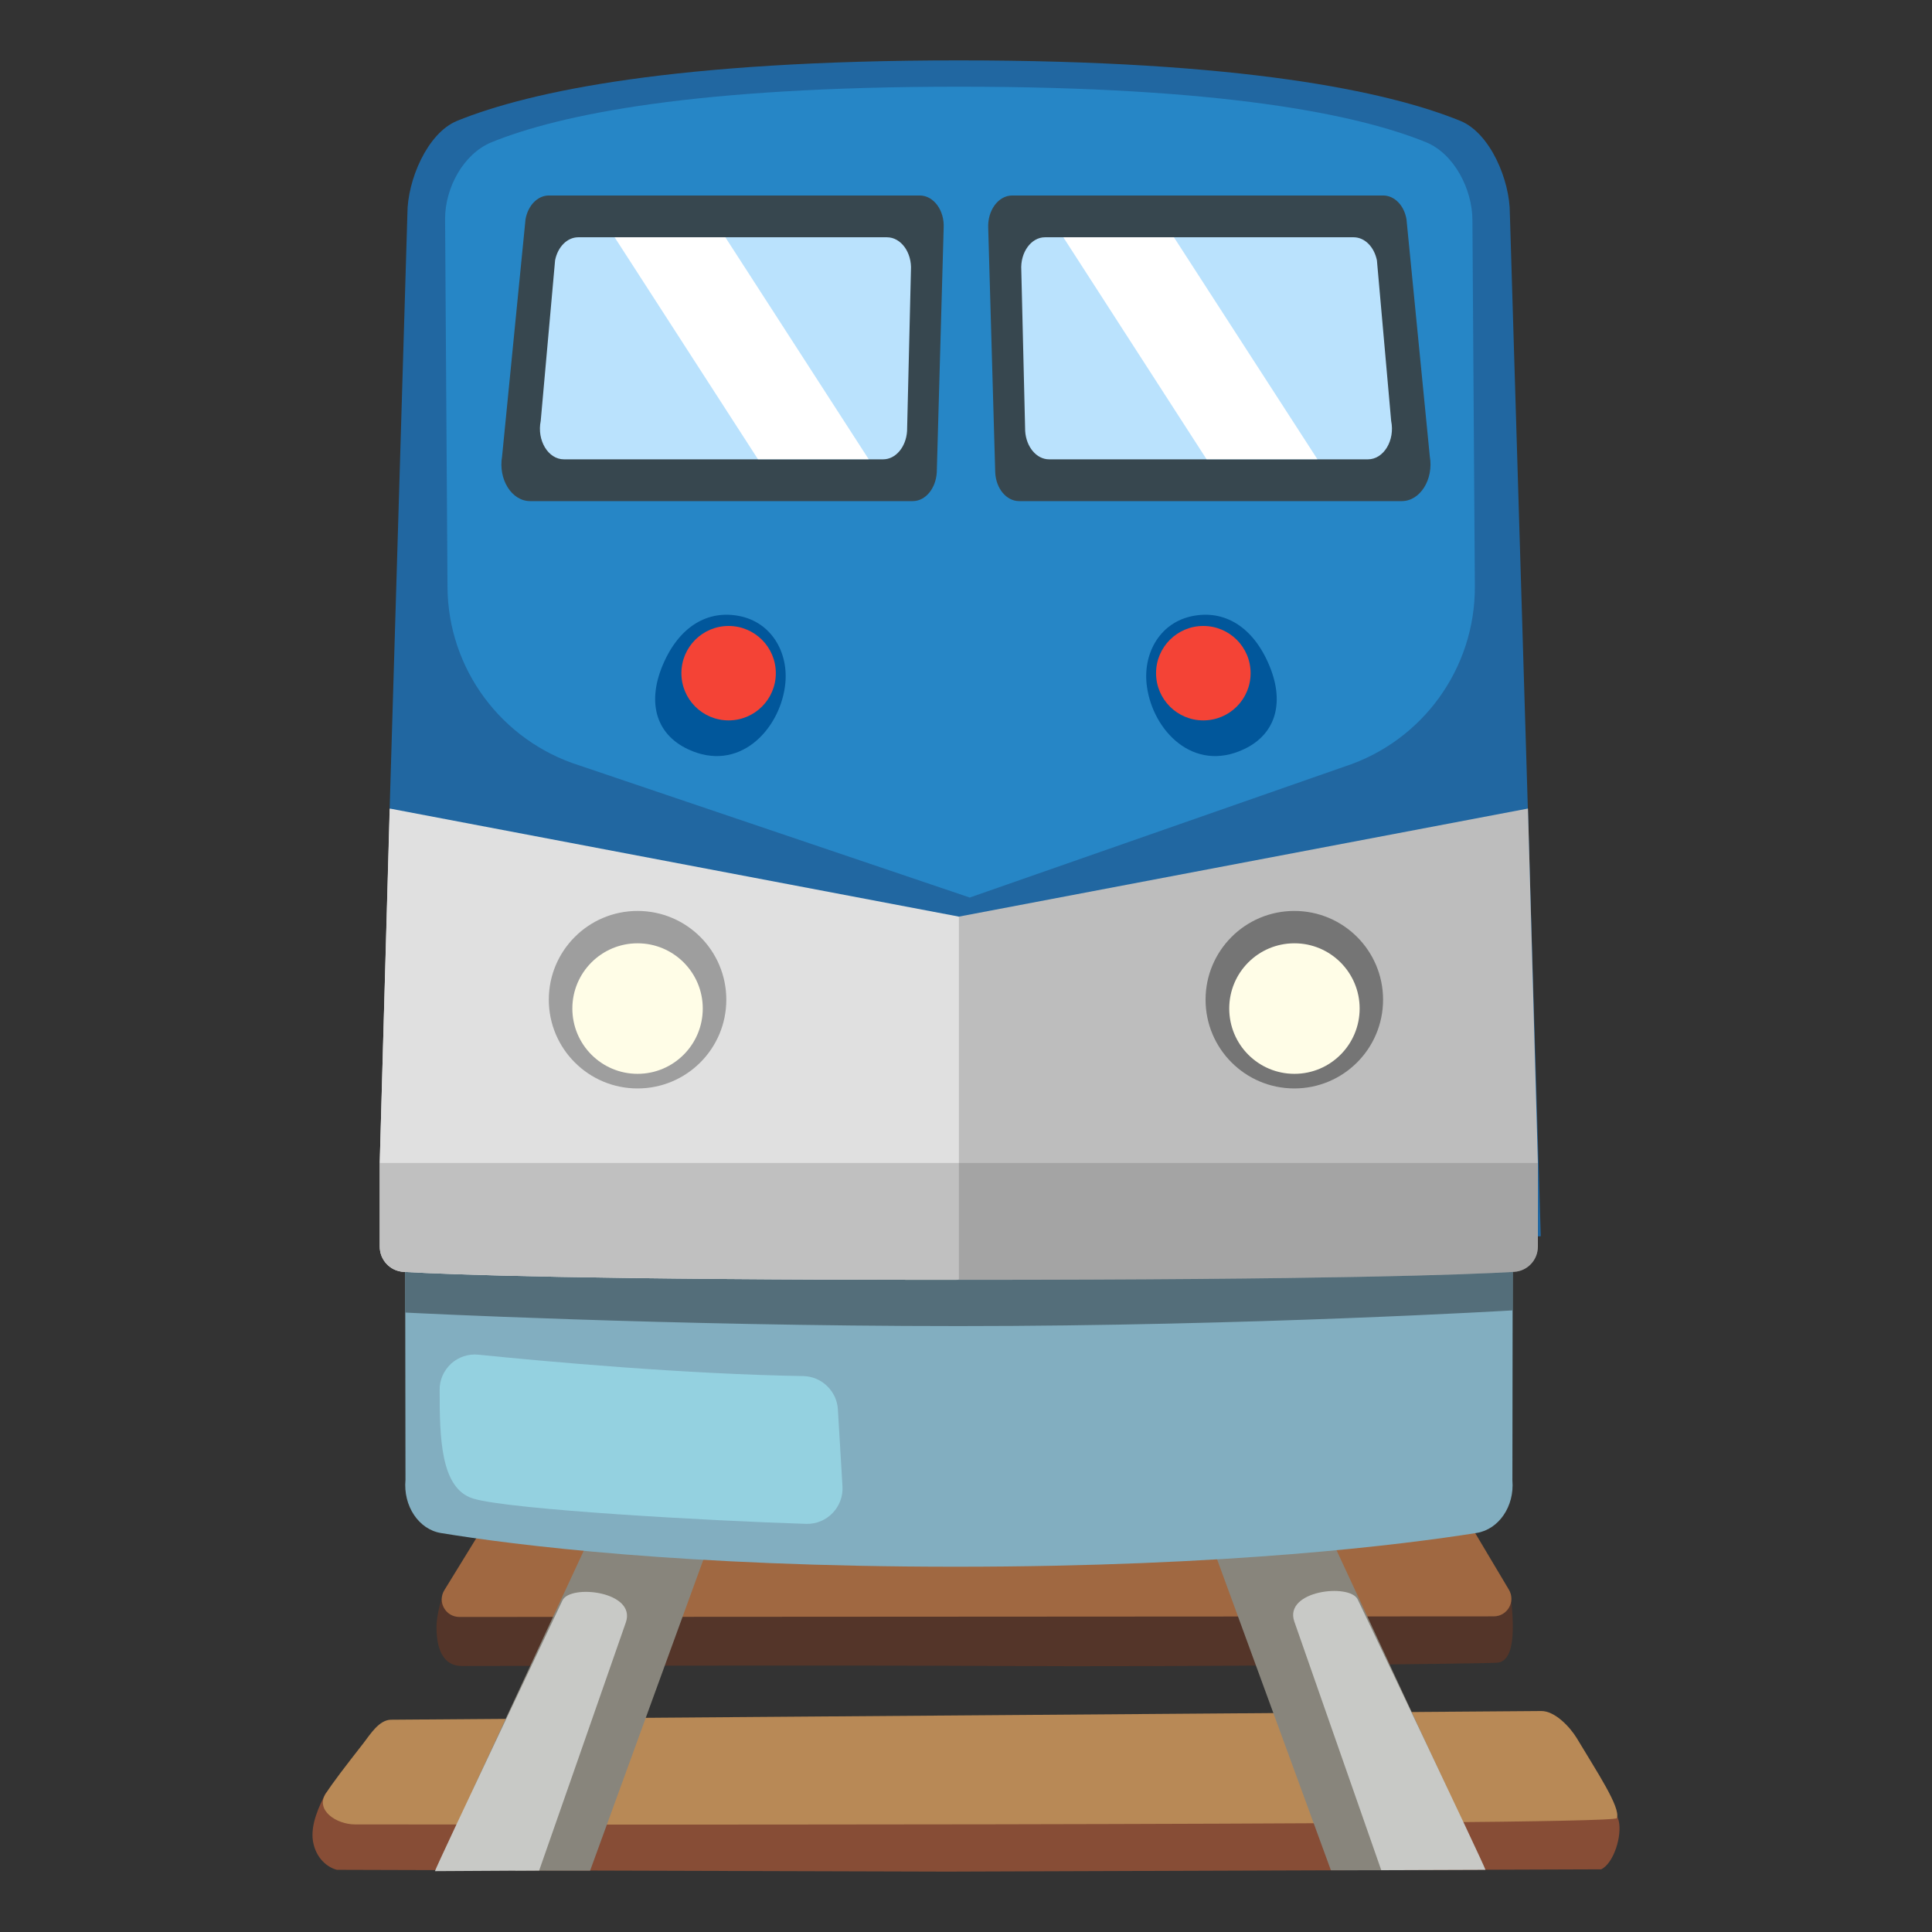
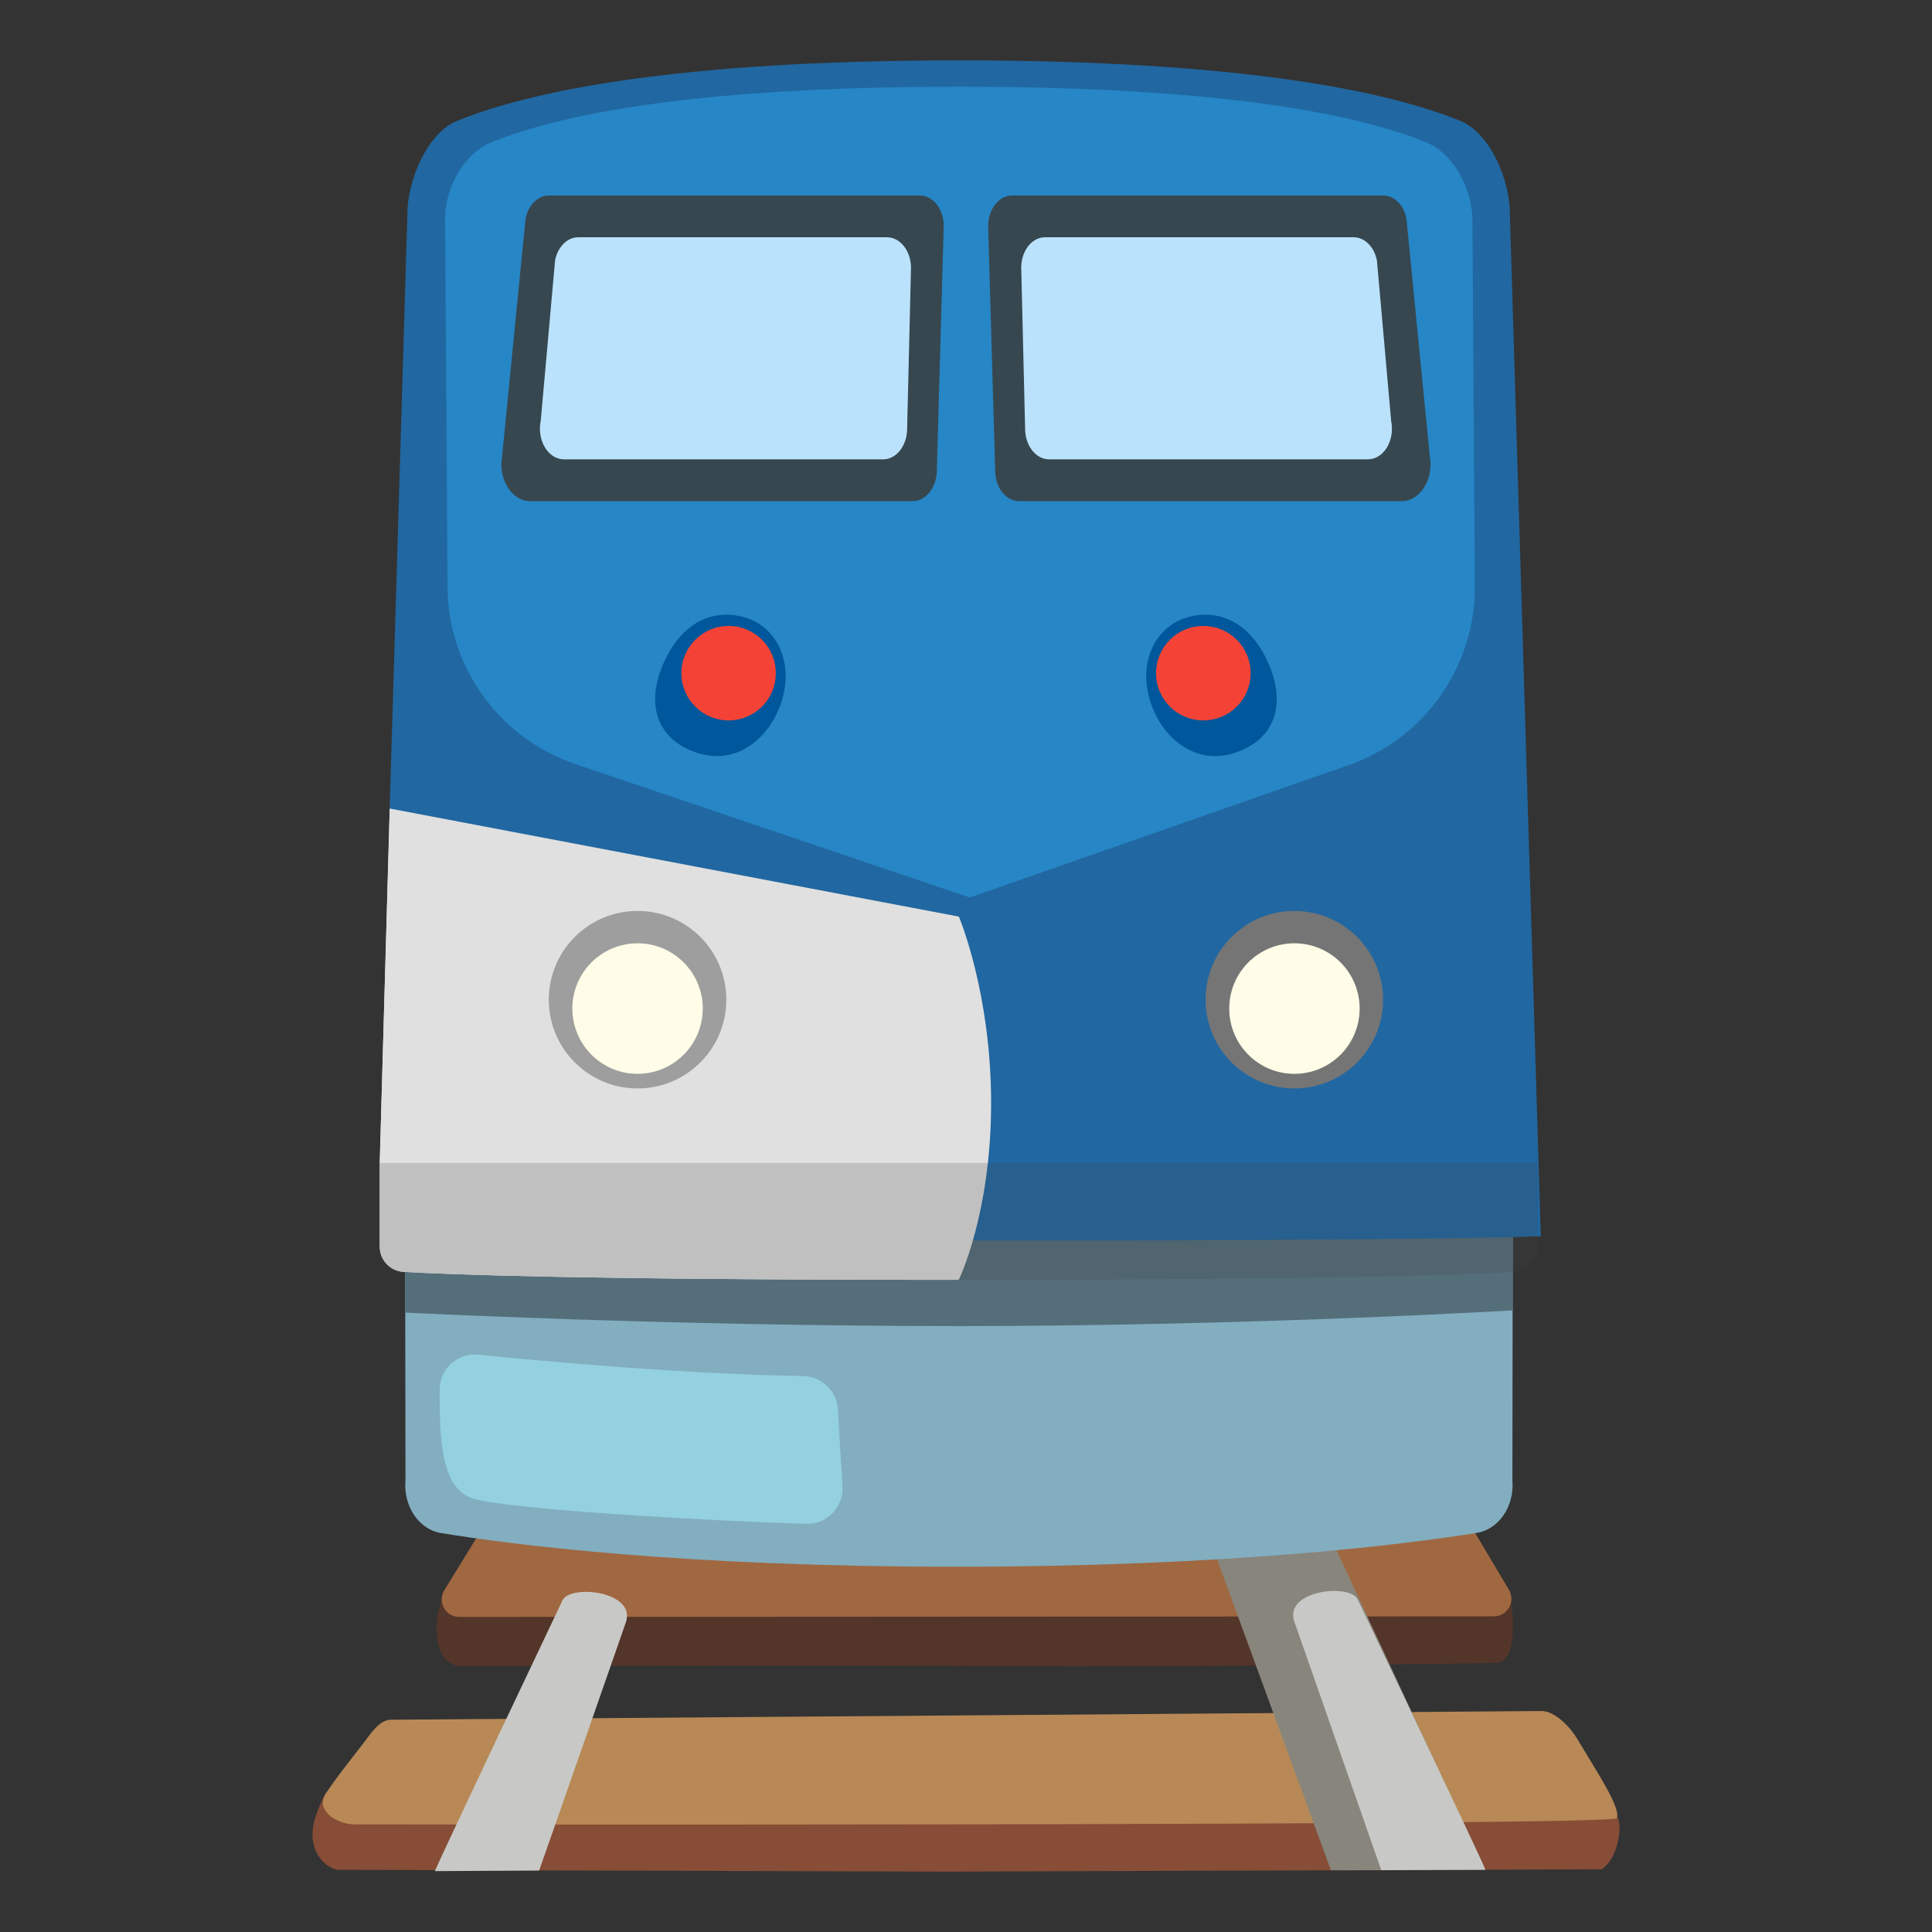
<svg xmlns="http://www.w3.org/2000/svg" width="16" height="16" viewBox="0 0 16 16" fill="none">
  <rect x="0" y="0" width="16" height="16" fill="#333333" stroke="none" />
  <path d="M3.663 13.22C3.663 13.22 3.617 13.359 3.615 13.467C3.614 13.576 3.63 13.797 3.825 13.797C4.078 13.797 6.933 13.789 8.309 13.797C9.685 13.806 12.219 13.78 12.396 13.77C12.574 13.761 12.525 13.367 12.514 13.232L3.663 13.22Z" fill="#543529" />
  <path d="M12.779 14.502L13.14 14.751C13.14 14.751 13.374 14.955 13.405 15.077C13.436 15.2 13.364 15.432 13.26 15.481L7.842 15.5L2.79 15.485C2.711 15.465 2.616 15.389 2.592 15.249C2.569 15.109 2.646 14.952 2.695 14.855C2.744 14.757 3.749 14.504 3.749 14.504L12.779 14.502Z" fill="#874D36" />
  <path d="M3.237 14.242C3.14 14.244 3.068 14.36 3.01 14.436C2.857 14.632 2.761 14.756 2.697 14.855C2.61 14.991 2.785 15.109 2.941 15.109C3.097 15.109 13.365 15.124 13.39 15.057C13.424 14.97 13.223 14.671 13.059 14.396C13.001 14.3 12.876 14.169 12.764 14.17L3.237 14.242Z" fill="#B88956" />
  <path d="M4.028 12.603L3.68 13.169C3.62 13.266 3.69 13.391 3.805 13.391L12.37 13.386C12.484 13.386 12.554 13.263 12.496 13.165L12.16 12.601H4.028V12.603Z" fill="#A06841" />
-   <path d="M5.906 12.694L4.887 15.492H4.27L3.916 14.819L5.046 12.387C5.046 12.386 5.962 12.512 5.906 12.694Z" fill="#88857C" />
  <path d="M3.602 15.496C3.617 15.444 4.658 13.254 4.658 13.254C4.723 13.117 5.272 13.179 5.183 13.436C5.094 13.694 4.465 15.491 4.465 15.491L3.602 15.496Z" fill="#C8C9C6" />
  <path d="M9.999 12.694L11.022 15.489L11.634 15.488L11.989 14.819L10.859 12.387C10.86 12.386 9.942 12.512 9.999 12.694Z" fill="#88857C" />
  <path d="M12.302 15.485C12.287 15.433 11.244 13.246 11.244 13.246C11.179 13.11 10.63 13.171 10.719 13.429L11.439 15.488L12.302 15.485Z" fill="#C8C9C6" />
  <path d="M12.525 12.26C12.543 12.474 12.413 12.665 12.23 12.695C11.624 12.791 10.175 12.975 7.913 12.975C5.667 12.975 4.25 12.794 3.652 12.696C3.467 12.666 3.338 12.471 3.358 12.255L3.355 10.113H12.528L12.525 12.26Z" fill="#82AEC0" />
  <path d="M3.355 10.113V10.87C3.355 10.87 5.528 10.982 7.94 10.982C10.353 10.982 12.527 10.852 12.527 10.852V10.113H3.355Z" fill="#546E7A" />
  <path d="M7.922 10.599L7.94 7.593L3.227 6.698L3.145 9.625V10.324C3.145 10.435 3.231 10.526 3.341 10.533C3.737 10.556 4.872 10.599 7.922 10.599Z" fill="#E0E0E0" />
  <path d="M12.094 1.001C11.489 0.755 10.282 0.5 7.94 0.5C5.599 0.5 4.39 0.755 3.785 1.001C3.537 1.103 3.374 1.495 3.374 1.768L3.227 6.696L4.543 8.648L7.907 10.274C12.104 10.274 12.76 10.238 12.76 10.238L12.504 1.768C12.505 1.495 12.343 1.103 12.094 1.001Z" fill="#2167A1" />
  <path d="M11.81 1.178C11.244 0.948 10.13 0.718 7.941 0.718C5.751 0.718 4.636 0.948 4.071 1.178C3.838 1.273 3.686 1.556 3.686 1.811L3.706 4.86C3.709 5.538 4.152 6.135 4.798 6.339L8.031 7.433L11.133 6.349C11.78 6.14 12.218 5.535 12.214 4.855L12.194 1.824C12.194 1.569 12.043 1.273 11.81 1.178Z" fill="#2686C6" />
  <path d="M11.689 3.935H8.281L8.326 1.851H11.435L11.689 3.935Z" fill="#BAE2FD" />
  <path d="M11.455 1.619H8.383C8.268 1.619 8.177 1.742 8.184 1.889L8.242 3.912C8.248 4.046 8.335 4.15 8.44 4.15H11.609C11.761 4.15 11.874 3.97 11.841 3.78L11.648 1.817C11.629 1.701 11.548 1.619 11.455 1.619ZM8.654 1.965H11.21C11.302 1.965 11.38 2.044 11.403 2.156L11.521 3.486C11.554 3.647 11.459 3.804 11.329 3.804H8.688C8.584 3.804 8.498 3.701 8.49 3.569L8.458 2.239C8.448 2.091 8.539 1.965 8.654 1.965Z" fill="#37474F" />
  <path d="M4.311 3.935H7.718L7.673 1.851H4.564L4.311 3.935Z" fill="#BAE2FD" />
  <path d="M4.352 1.817L4.158 3.78C4.125 3.97 4.238 4.15 4.39 4.15H7.559C7.664 4.15 7.75 4.046 7.758 3.912L7.815 1.889C7.823 1.742 7.732 1.619 7.617 1.619H4.545C4.453 1.619 4.372 1.701 4.352 1.817ZM7.544 2.239L7.512 3.569C7.504 3.701 7.418 3.804 7.314 3.804H4.67C4.54 3.804 4.445 3.647 4.478 3.486L4.597 2.156C4.619 2.044 4.698 1.965 4.789 1.965H7.345C7.462 1.965 7.553 2.091 7.544 2.239Z" fill="#37474F" />
  <path d="M10.501 5.486C10.357 5.165 10.111 5.044 9.853 5.107C9.594 5.171 9.46 5.426 9.499 5.69C9.55 6.049 9.881 6.402 10.301 6.205C10.574 6.077 10.644 5.804 10.501 5.486Z" fill="#01579B" />
  <path d="M9.965 5.966C10.182 5.966 10.357 5.791 10.357 5.575C10.357 5.359 10.182 5.184 9.965 5.184C9.749 5.184 9.574 5.359 9.574 5.575C9.574 5.791 9.749 5.966 9.965 5.966Z" fill="#F44336" />
  <path d="M5.498 5.486C5.642 5.165 5.888 5.044 6.147 5.107C6.405 5.171 6.539 5.426 6.5 5.69C6.449 6.049 6.118 6.402 5.698 6.205C5.425 6.077 5.355 5.804 5.498 5.486Z" fill="#01579B" />
  <path d="M6.034 5.966C6.25 5.966 6.425 5.791 6.425 5.575C6.425 5.359 6.25 5.184 6.034 5.184C5.818 5.184 5.643 5.359 5.643 5.575C5.643 5.791 5.818 5.966 6.034 5.966Z" fill="#F44336" />
  <path d="M7.941 7.591L3.228 6.696L3.145 9.625V10.324C3.145 10.435 3.231 10.526 3.341 10.533C3.737 10.556 4.872 10.599 7.922 10.599H7.94C7.94 10.599 8.208 10.054 8.208 9.136C8.208 8.219 7.941 7.591 7.941 7.591Z" fill="#E0E0E0" />
-   <path d="M7.941 7.591L12.654 6.696L12.736 9.625V10.324C12.736 10.435 12.65 10.526 12.54 10.533C12.144 10.556 11.009 10.599 7.959 10.599H7.941V7.591Z" fill="#BDBDBD" />
  <path opacity="0.2" d="M3.145 10.324C3.145 10.435 3.231 10.526 3.341 10.533C3.737 10.556 4.872 10.599 7.922 10.599H7.957C11.007 10.599 12.142 10.556 12.538 10.533C12.648 10.526 12.735 10.435 12.735 10.324V9.631H3.145V10.324Z" fill="#424242" />
  <path d="M3.962 11.219C3.921 11.215 3.88 11.219 3.841 11.232C3.802 11.245 3.766 11.266 3.736 11.293C3.706 11.321 3.682 11.355 3.665 11.392C3.649 11.43 3.64 11.47 3.641 11.511C3.641 11.901 3.647 12.326 3.917 12.41C4.214 12.502 5.883 12.595 6.676 12.62C6.848 12.625 6.987 12.481 6.977 12.31L6.939 11.672C6.935 11.599 6.903 11.53 6.85 11.479C6.797 11.427 6.727 11.398 6.653 11.396C5.669 11.38 4.514 11.275 3.962 11.219Z" fill="#94D1E0" />
  <path d="M10.719 9.014C11.125 9.014 11.454 8.685 11.454 8.279C11.454 7.873 11.125 7.544 10.719 7.544C10.313 7.544 9.984 7.873 9.984 8.279C9.984 8.685 10.313 9.014 10.719 9.014Z" fill="#757575" />
  <path d="M10.72 8.893C11.018 8.893 11.26 8.651 11.26 8.352C11.26 8.054 11.018 7.812 10.72 7.812C10.421 7.812 10.18 8.054 10.18 8.352C10.18 8.651 10.421 8.893 10.72 8.893Z" fill="#FFFDE7" />
  <path d="M5.28 9.014C5.686 9.014 6.015 8.685 6.015 8.279C6.015 7.873 5.686 7.544 5.28 7.544C4.874 7.544 4.545 7.873 4.545 8.279C4.545 8.685 4.874 9.014 5.28 9.014Z" fill="#9E9E9E" />
  <path d="M5.28 8.893C5.578 8.893 5.82 8.651 5.82 8.352C5.82 8.054 5.578 7.812 5.28 7.812C4.982 7.812 4.74 8.054 4.74 8.352C4.74 8.651 4.982 8.893 5.28 8.893Z" fill="#FFFDE7" />
-   <path d="M7.194 3.803H6.277L5.09 1.965H6.007L7.194 3.803ZM10.91 3.803H9.992L8.806 1.965H9.722L10.91 3.803Z" fill="white" />
</svg>